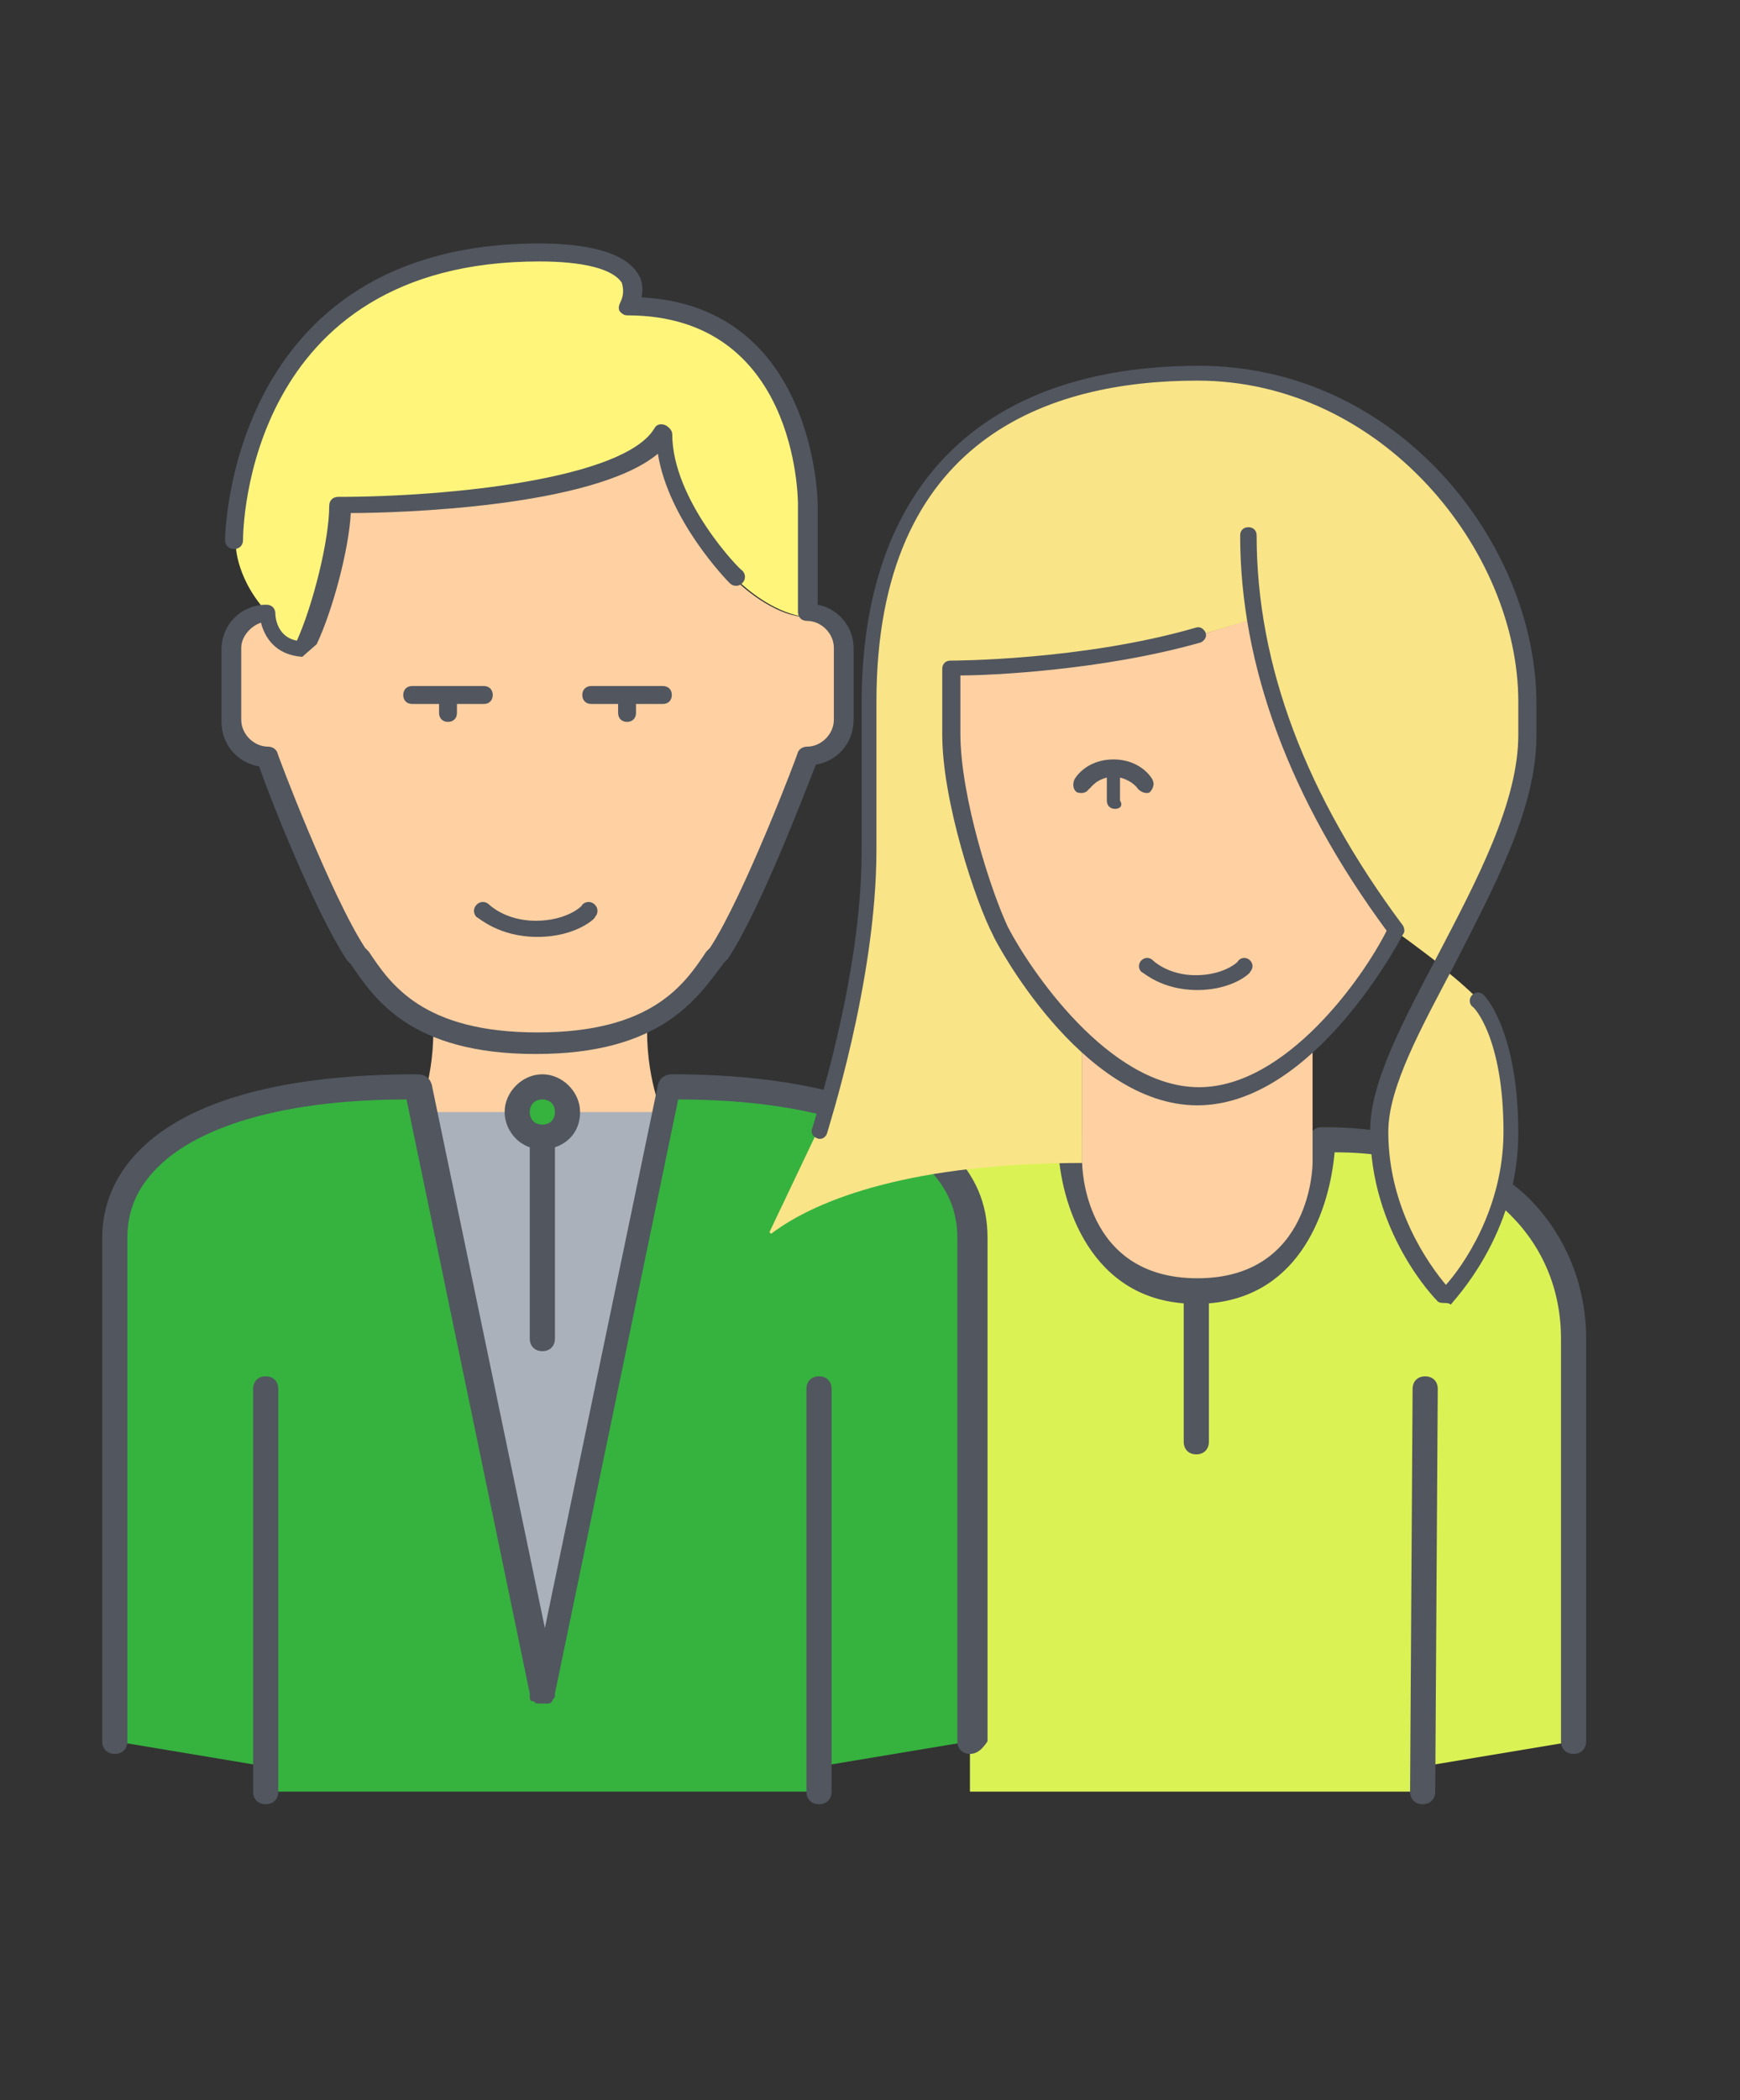
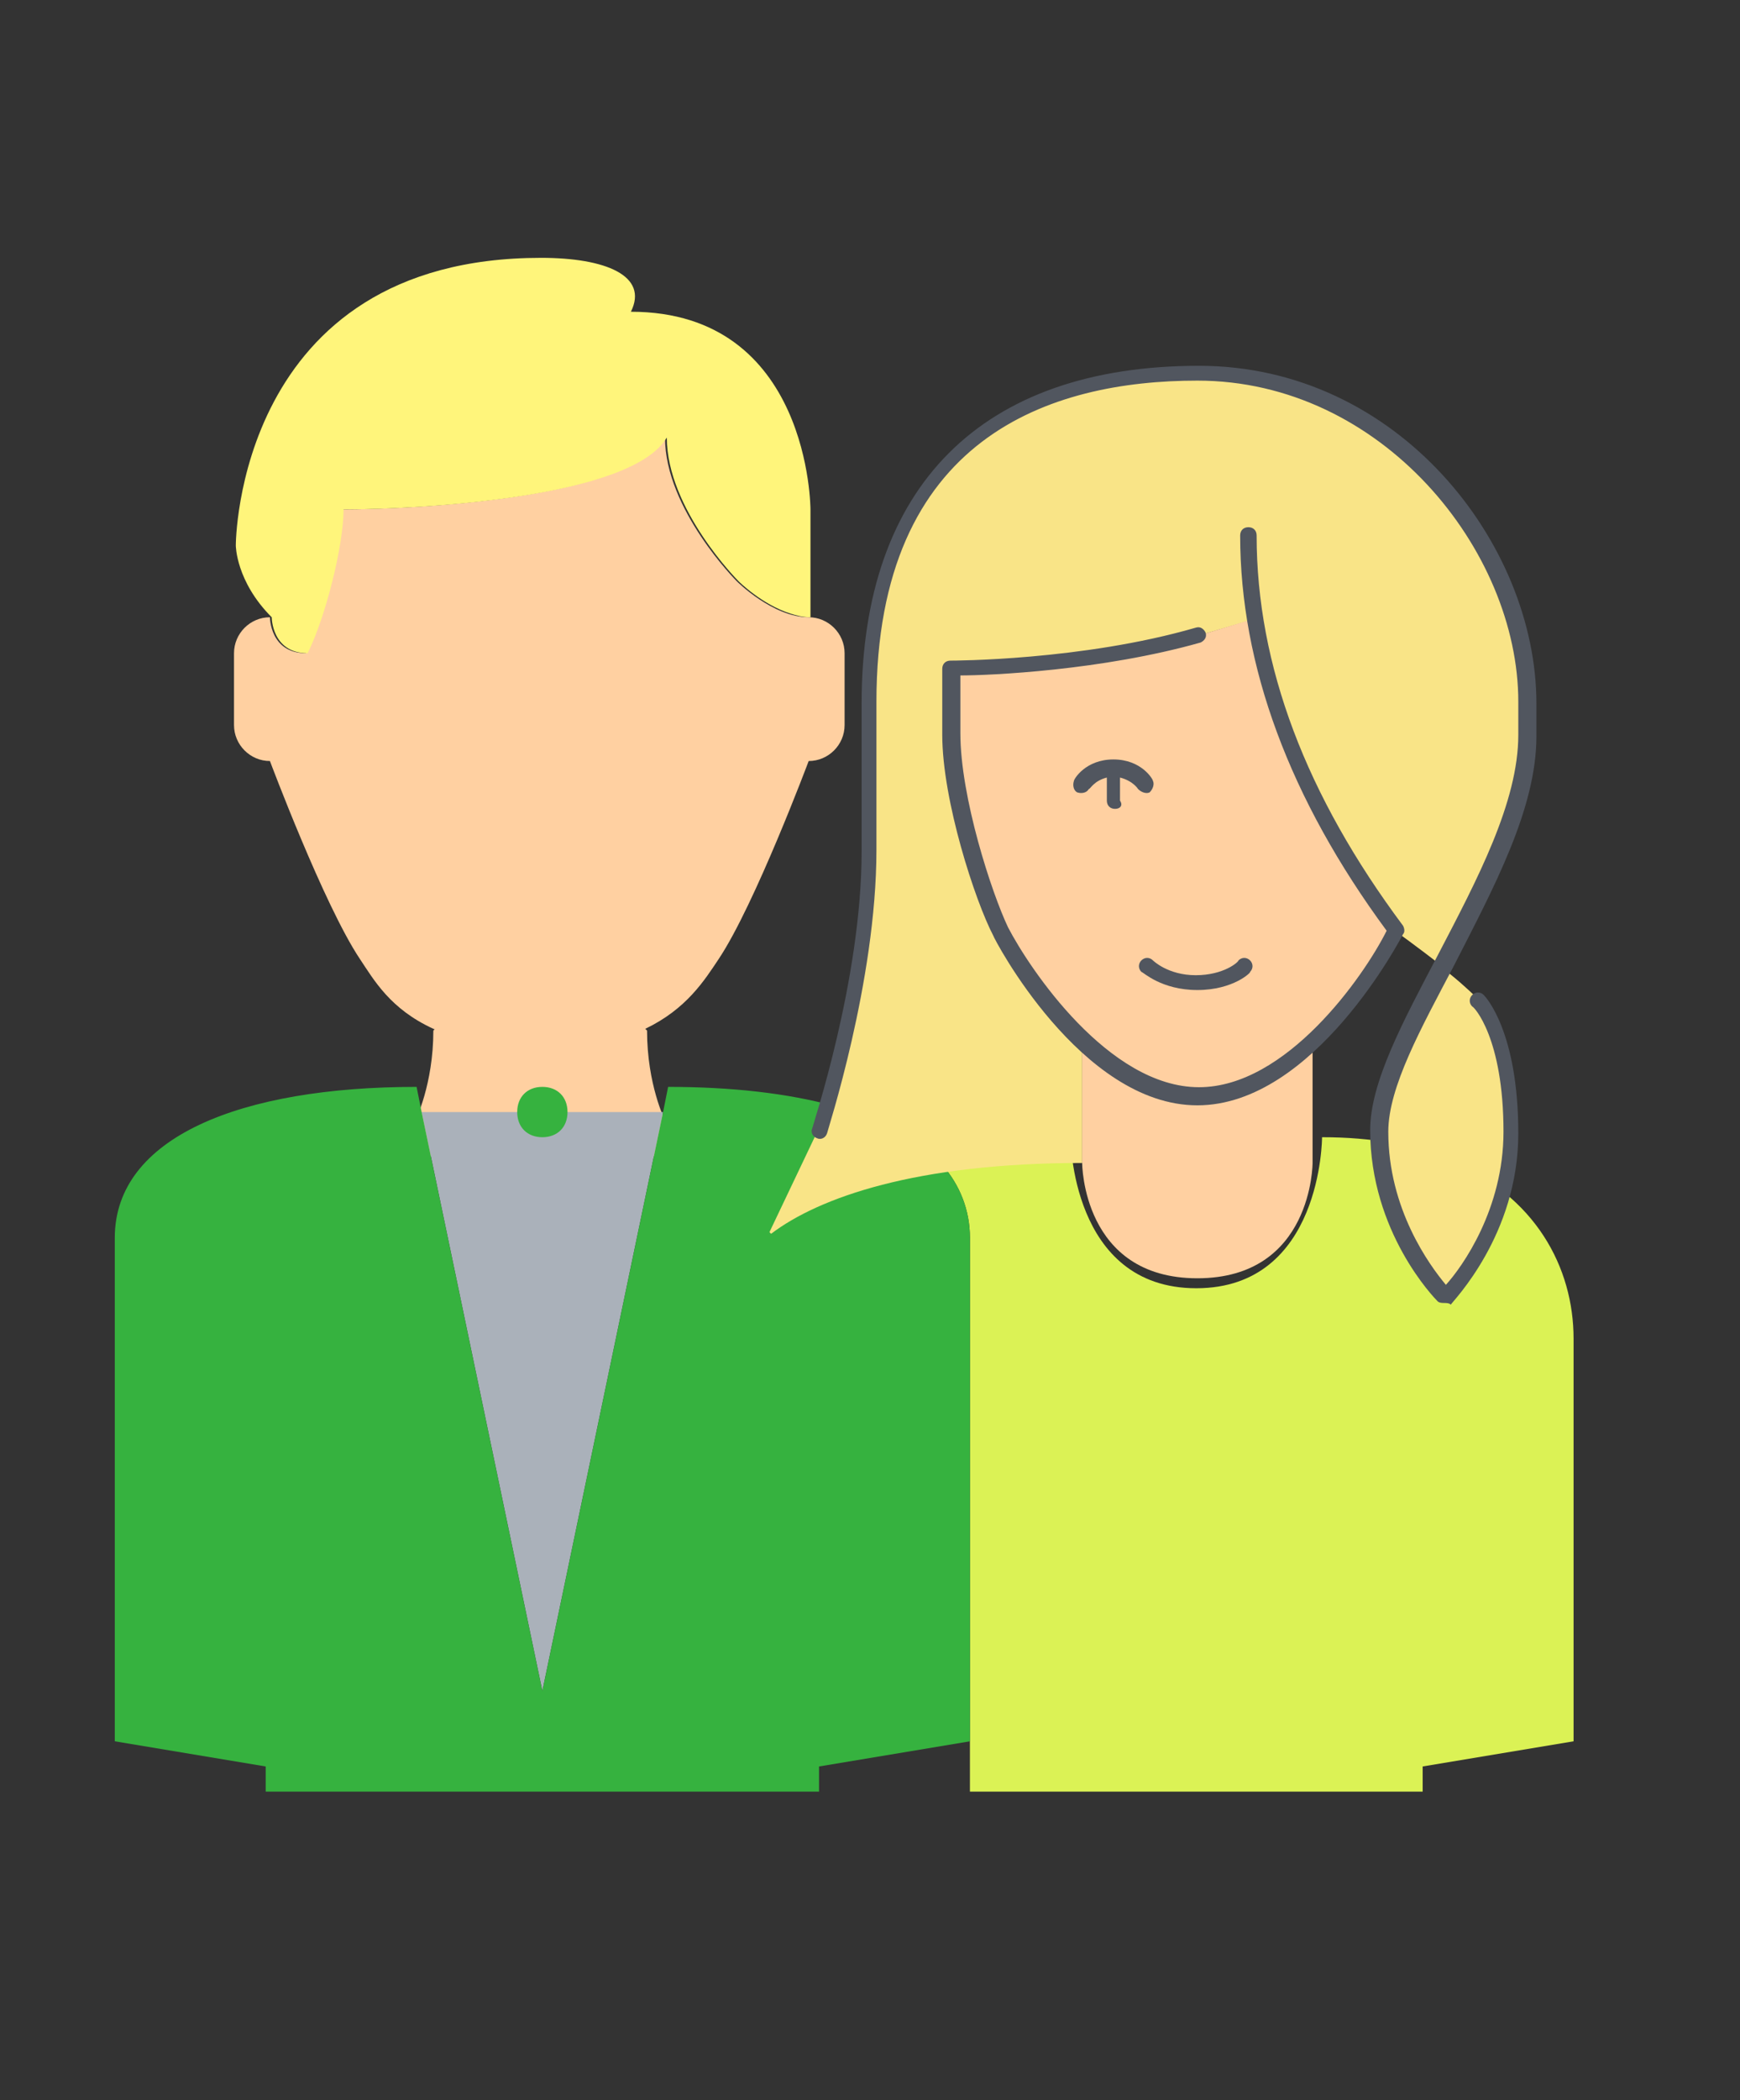
<svg xmlns="http://www.w3.org/2000/svg" version="1.1" id="Layer_1" x="0px" y="0px" width="698px" height="841.891px" viewBox="0 0 698 841.891" xml:space="preserve">
  <rect x="0" y="0" width="698" height="841.891" fill="#333333" stroke="none" />
  <g transform="translate(1 1)">
    <path fill="#FFD0A1" d="M191.566,417.163c-7.203-1.443-12.966-3.603-18.008-5.766l-0.721,0.722c0,21.61-7.203,36.021-7.203,36.021 l2.881,14.408h0.72h92.931h0.72l2.88-14.408l0,0c0,0-7.201-14.41-7.201-36.021l-0.721-0.722c-5.043,2.162-10.808,4.322-18.01,5.766 c7.202-1.443,12.967-3.603,18.01-5.766c16.569-7.924,23.772-19.45,29.534-28.096c14.41-21.611,36.021-79.243,36.021-79.243 c7.923,0,14.408-6.484,14.408-14.408v-28.814c0-7.925-6.485-14.408-14.408-14.408c-14.409,0-28.815-14.409-28.815-14.409 s-28.814-28.815-28.814-57.631c-14.409,24.493-100.856,28.815-129.672,28.815c0,14.408-7.204,43.224-14.407,57.631 c-14.409,0-14.409-14.408-14.409-14.408c-7.924,0-14.407,6.484-14.407,14.408v28.815c0,7.924,6.483,14.408,14.407,14.408 c0,0,21.612,57.631,36.02,79.243c5.764,8.645,12.248,20.17,29.536,28.096C177.878,413.561,184.363,415.723,191.566,417.163z" />
    <path fill="#FFF57B" d="M122.409,260.838C108,260.838,108,246.431,108,246.431c-14.407-14.41-14.407-28.815-14.407-28.815 s0-115.263,122.466-115.263c25.934,0,43.224,7.204,36.02,21.612c72.041,0,72.041,79.243,72.041,79.243v43.224 c-2.882,0-5.765-0.72-7.924-1.442c-11.526-3.601-20.893-12.968-20.893-12.968s-28.814-28.815-28.814-57.63 c-14.409,24.492-100.854,28.815-129.67,28.815C136.817,217.615,129.613,246.431,122.409,260.838" />
  </g>
  <g transform="translate(1 9)">
    <path fill="#DBF255" d="M478.894,507.393c50.447,0,50.447-60.537,50.447-60.537c20.18,0,36.322,3.027,50.449,9.082l0,0 c35.313,14.125,50.447,43.384,50.447,71.635v161.432L569.7,699.093v10.09H388.089v-20.179v-201.79 c0-11.099-4.035-21.188-11.098-29.26l1.008-1.009c24.215-10.088,49.438-10.088,50.447-10.088 C428.447,446.855,428.447,507.393,478.894,507.393" />
    <polyline fill="#AAB1BA" points="262.978,436.766 264.997,436.766 216.567,668.825 168.137,436.766 170.154,436.766 " />
    <path fill="#36B23F" d="M216.567,446.855c6.054,0,10.089-4.037,10.089-10.09s-4.035-10.088-10.089-10.088 c-6.054,0-10.089,4.034-10.089,10.088C206.478,442.82,210.513,446.855,216.567,446.855z M105.582,699.094l-60.537-10.091V487.214 c0-40.356,50.448-60.537,121.074-60.537l2.018,10.089l48.43,232.06l48.43-232.06l2.018-10.089 c50.448,0,90.805,10.089,109.975,31.277c7.063,8.072,11.1,18.161,11.1,29.26v201.789l-60.538,10.089v10.09h-221.97V699.094z" />
  </g>
-   <path fill="#51565F" d="M570.699,723.229L570.699,723.229c-3.025,0-5.045-2.02-5.045-5.046l0,0l1.01-161.432 c0-3.026,2.018-5.045,5.045-5.045l0,0c3.025,0,5.045,2.019,5.045,5.045l0,0l-1.01,161.432 C575.744,721.209,573.726,723.229,570.699,723.229z M328.552,723.229c-3.027,0-5.045-2.02-5.045-5.046V556.751 c0-3.026,2.019-5.045,5.045-5.045c3.026,0,5.045,2.019,5.045,5.045v161.432C333.596,721.209,331.579,723.229,328.552,723.229z M106.582,723.229c-3.027,0-5.045-2.02-5.045-5.046V556.751c0-3.026,2.018-5.045,5.045-5.045s5.045,2.019,5.045,5.045v161.432 C111.627,721.209,109.609,723.229,106.582,723.229z M631.236,703.048c-3.025,0-5.045-2.018-5.045-5.045V536.571 c0-19.169-7.063-36.321-20.181-49.438c-16.143-16.145-40.356-25.225-70.625-25.225c-2.02,22.195-13.117,57.51-50.448,60.537v55.49 c0,3.027-2.019,5.047-5.046,5.047c-3.024,0-5.045-2.02-5.045-5.047v-55.49c-39.348-3.027-50.446-43.386-50.446-65.584 c0-3.026,2.018-5.045,5.045-5.045l0,0c3.026,0,5.045,2.019,5.045,5.045c0,2.02,1.01,55.493,45.401,55.493 c44.396,0,45.404-53.476,45.404-55.493c0-3.026,2.019-5.045,5.045-5.045c35.313,0,63.563,10.09,82.732,28.251 c15.135,15.134,23.207,35.313,23.207,56.501v161.433C636.281,701.03,634.263,703.048,631.236,703.048z M389.089,703.048 c-3.027,0-5.045-2.018-5.045-5.045V496.214c0-11.099-4.037-20.179-12.107-28.25c-17.153-17.151-52.465-27.241-99.887-27.241 l-49.438,238.112v1.008c0,1.009-1.008,1.009-1.008,2.02c-1.009,1.009-1.009,1.009-2.019,1.009c-1.008,0-1.008,0-2.018,0l0,0l0,0 c-1.009,0-1.009,0-2.019,0c-1.009,0-1.008-1.009-2.018-1.009c-1.009,0-1.009-1.01-1.009-2.02v-1.008l-49.439-238.114 c-47.421,0-82.733,10.09-99.886,27.242c-8.072,8.072-12.107,17.152-12.107,28.25v201.79c0,3.027-2.018,5.045-5.045,5.045 S41,701.03,41,698.003V496.214c0-13.117,5.045-25.225,15.134-35.313c20.179-20.178,58.519-30.269,110.985-30.269 c3.027,0,5.045,1.009,6.054,4.036l45.402,217.933l45.403-217.933c1.009-3.027,3.027-4.036,6.054-4.036 c51.457,0,90.806,11.099,110.984,30.269c10.089,10.09,15.134,21.188,15.134,35.313v201.789 C394.132,701.03,392.115,703.048,389.089,703.048z M217.567,541.617c-3.027,0-5.045-2.02-5.045-5.046v-76.679 c-6.053-2.02-10.089-8.072-10.089-14.127c0-8.072,7.063-15.134,15.134-15.134c8.071,0,15.134,7.063,15.134,15.134 c0,7.063-4.036,12.107-10.089,14.127v76.679C222.612,539.599,220.594,541.617,217.567,541.617z M217.567,440.721 c-3.027,0-5.045,2.019-5.045,5.045c0,3.027,2.019,5.045,5.045,5.045s5.045-2.019,5.045-5.045 C222.612,442.74,220.594,440.721,217.567,440.721z" />
  <g>
    <path fill="#F9E487" d="M502.771,248.306L502.771,248.306l-22.447,6.602c-46.217,13.204-99.034,13.204-99.034,13.204v26.41 c0,26.408,13.203,66.022,19.806,79.227c3.961,7.923,16.505,28.39,34.331,44.896l-1.319,1.32v46.217 c-66.684,0-105.637,13.864-124.784,28.389l-0.66-0.658l19.807-41.596c0,0,19.807-59.421,19.807-112.24v-59.42 c0-92.432,52.818-132.045,132.047-132.045c79.227,0,132.044,72.625,132.044,132.045v13.206c0,29.05-17.825,62.062-34.331,93.092 c-9.243-7.263-18.486-13.865-18.486-13.865C527.858,332.155,509.373,289.9,502.771,248.306z M605.766,452.977 c0,9.243-1.32,17.826-3.961,25.75c-7.263,25.088-22.447,40.272-22.447,40.272s-18.486-18.485-24.43-48.196 c-1.32-5.942-1.981-11.885-1.981-17.826c0-17.826,11.887-40.934,25.09-65.363c5.282,3.963,10.565,8.583,14.525,12.544 C592.562,400.158,605.766,413.363,605.766,452.977z" />
    <path fill="#FFD0A1" d="M456.554,433.83c-7.263-3.961-14.523-9.244-21.127-15.185l-1.32,1.32v46.217c0,0,0,46.215,46.216,46.215 s46.216-46.215,46.216-46.215l0,0v-46.217l-1.322-1.32c-6.602,5.941-13.203,11.224-21.128,15.185 c7.264-3.961,14.526-9.242,21.128-15.185c17.827-16.505,30.371-36.973,34.332-44.896c-31.69-41.594-50.177-83.848-56.78-125.442 h-0.66l-21.787,6.602c-46.216,13.204-99.034,13.204-99.034,13.204v26.41c0,26.408,13.204,66.022,19.806,79.227 c3.961,7.923,16.505,28.39,34.332,44.896C442.028,424.586,448.63,429.867,456.554,433.83z" />
    <path fill="#51565F" d="M579.356,522.301c-0.66,0-1.979,0-2.64-0.66c-1.32-1.321-27.069-27.729-27.069-68.664 c0-19.146,13.205-43.575,27.069-69.984c15.845-30.369,32.351-61.401,32.351-88.47v-13.205c0-60.742-54.798-128.745-128.744-128.745 c-58.761,0-128.745,22.448-128.745,128.745v59.421c0,52.819-19.807,112.898-19.807,113.559c-0.66,1.98-2.642,2.641-3.962,1.98 c-1.98-0.66-2.64-2.641-1.98-3.961c0-0.66,19.806-59.421,19.806-110.919v-59.421c0-87.15,48.198-135.346,135.349-135.346 c79.887,0,135.346,71.305,135.346,135.346v13.205c0,29.05-17.166,60.742-33.012,91.772c-13.205,25.088-26.409,48.856-26.409,66.683 c0,31.031,16.505,53.479,23.108,61.401c6.602-7.264,23.108-30.37,23.108-61.401c0-37.633-11.886-50.178-12.544-50.178 c-1.321-1.321-1.321-3.301,0-4.622c1.321-1.32,3.302-1.32,4.62,0c0.661,0.661,13.865,14.526,13.865,55.46 c0,40.935-26.408,67.344-27.068,68.665C581.337,522.301,580.017,522.301,579.356,522.301z M480.322,443.074 c-46.876,0-81.868-67.345-81.868-68.005c-7.264-13.865-20.468-54.139-20.468-80.547v-26.41c0-1.98,1.32-3.301,3.303-3.301 c0.658,0,52.818,0,98.373-13.206c1.981-0.659,3.301,0.661,3.962,1.981c0.66,1.98-0.661,3.302-1.98,3.961 c-39.614,11.225-84.511,13.206-96.395,13.206v23.108c0,25.749,12.544,64.041,19.146,77.906 c8.583,16.505,40.273,64.042,76.587,64.042c34.993,0,66.022-44.234,75.267-62.721c-38.954-52.818-58.76-106.296-58.76-158.455 c0-1.98,1.32-3.301,3.301-3.301s3.301,1.321,3.301,3.301c0,52.158,19.808,104.316,58.761,156.476c0.66,1.32,0.66,2.639,0,3.301 C562.191,375.73,527.198,443.074,480.322,443.074z M480.322,396.857c-14.525,0-21.787-7.264-22.449-7.264 c-1.319-1.32-1.319-3.301,0-4.62c1.322-1.322,3.303-1.322,4.623,0l0,0c0,0,5.942,5.942,17.166,5.942 c11.226,0,17.166-5.283,17.166-5.942c1.321-1.322,3.301-1.322,4.622,0c1.321,1.321,1.321,3.301,0,4.62 C502.111,389.595,494.849,396.857,480.322,396.857z M447.312,324.232c-1.981,0-3.302-1.32-3.302-3.302v-9.243 c-5.282,1.321-6.602,4.622-7.262,4.622c-0.661,1.32-2.641,1.98-4.622,1.32c-1.321-0.659-1.979-2.64-1.321-4.621 c0-0.659,4.622-8.582,15.846-8.582c11.223,0,15.846,7.921,15.846,8.582c0.659,1.321,0,3.302-1.321,4.621 c-1.32,0.66-3.302,0-4.621-1.32c0,0-1.979-3.301-7.264-4.622v9.243C450.612,322.912,449.292,324.232,447.312,324.232z" />
  </g>
-   <path fill="#51565F" d="M121.262,263.288c-10.806-0.721-15.128-7.925-16.569-13.688c-4.323,1.441-7.925,5.764-7.925,10.086v28.815 c0,5.764,5.042,10.806,10.806,10.806c1.441,0,2.882,0.72,3.603,2.161c0,0.72,21.611,57.632,35.298,78.522l1.442,1.442 c8.645,12.966,21.611,32.418,67.717,32.418c46.106,0,59.073-19.452,67.719-32.419l1.44-1.441 c13.688-20.892,35.299-77.802,35.299-78.522c0.72-1.441,2.162-2.161,3.603-2.161c5.763,0,10.806-5.042,10.806-10.806v-28.815 c0-5.765-5.043-10.807-10.806-10.807c-2.162,0-3.603-1.441-3.603-3.602v-43.224c0-2.882-0.72-75.641-68.438-75.641 c-1.442,0-2.162-0.72-2.88-1.441c-0.722-0.72-0.722-2.162,0-3.603c2.16-4.322,0.72-7.204,0.72-7.924 c-3.603-5.764-15.848-8.645-33.138-8.645c-117.424,0-118.867,107.338-118.867,111.661c0,2.162-1.44,3.602-3.601,3.602l0,0 c-2.162,0-3.604-1.441-3.604-3.602c0-1.441,1.441-118.865,126.068-118.865c12.246,0,33.138,1.441,39.622,12.247 c1.441,2.161,2.161,5.042,1.441,9.365c69.877,3.602,70.598,82.125,70.598,82.844v40.342c7.925,1.441,14.408,8.645,14.408,17.289 V288.5c0,9.365-6.483,16.569-15.128,18.01c-4.322,10.806-22.332,58.352-35.3,77.801l-1.442,1.443 c-10.805,14.409-25.211,36.742-75.638,36.742c-50.428,0-64.836-22.332-74.2-36.02l-1.441-1.444 c-12.967-19.45-31.697-66.996-35.299-77.8c-8.645-1.441-15.128-8.645-15.128-18.01v-28.815c0-10.085,7.925-18.009,18.009-18.009 c2.162,0,3.602,1.442,3.602,3.602c0,1.441,0.721,9.365,8.645,10.806c6.484-14.408,12.968-40.342,12.968-54.03 c0-2.161,1.441-3.603,3.603-3.603c44.665,0,114.542-7.203,126.788-27.375c0.722-1.44,2.162-2.161,4.323-1.44 c1.44,0.719,2.881,2.161,2.881,3.602c0,26.654,27.375,54.75,28.096,54.75c1.441,1.441,1.441,3.602,0,5.042 c-1.44,1.442-3.603,1.442-5.042,0c-1.442-1.441-24.494-25.213-28.816-51.868c-25.933,21.612-105.177,23.773-123.187,23.773 c-0.72,14.408-7.204,38.901-13.688,52.589 M215.632,375.557c-15.801,0-23.702-7.901-24.421-7.901c-1.437-1.437-1.437-3.592,0-5.026 c1.437-1.437,3.592-1.437,5.027,0l0,0c0,0,6.465,6.463,18.676,6.463s18.676-5.745,18.676-6.463c1.437-1.437,3.592-1.437,5.025,0 c1.439,1.438,1.439,3.593,0,5.026C239.335,367.657,231.433,375.557,215.632,375.557z M251.545,289.366 c-2.155,0-3.593-1.438-3.593-3.593v-3.591h-10.773c-2.155,0-3.592-1.437-3.592-3.592s1.437-3.593,3.592-3.593h28.729 c2.155,0,3.592,1.438,3.592,3.593s-1.437,3.592-3.592,3.592h-10.774v3.591C255.136,287.928,253.7,289.366,251.545,289.366z M179.717,289.366c-2.153,0-3.592-1.438-3.592-3.593v-3.591h-10.774c-2.155,0-3.592-1.437-3.592-3.592s1.437-3.593,3.592-3.593 h28.731c2.154,0,3.591,1.438,3.591,3.593s-1.437,3.592-3.591,3.592h-10.775v3.591C183.31,287.928,181.873,289.366,179.717,289.366z" />
</svg>